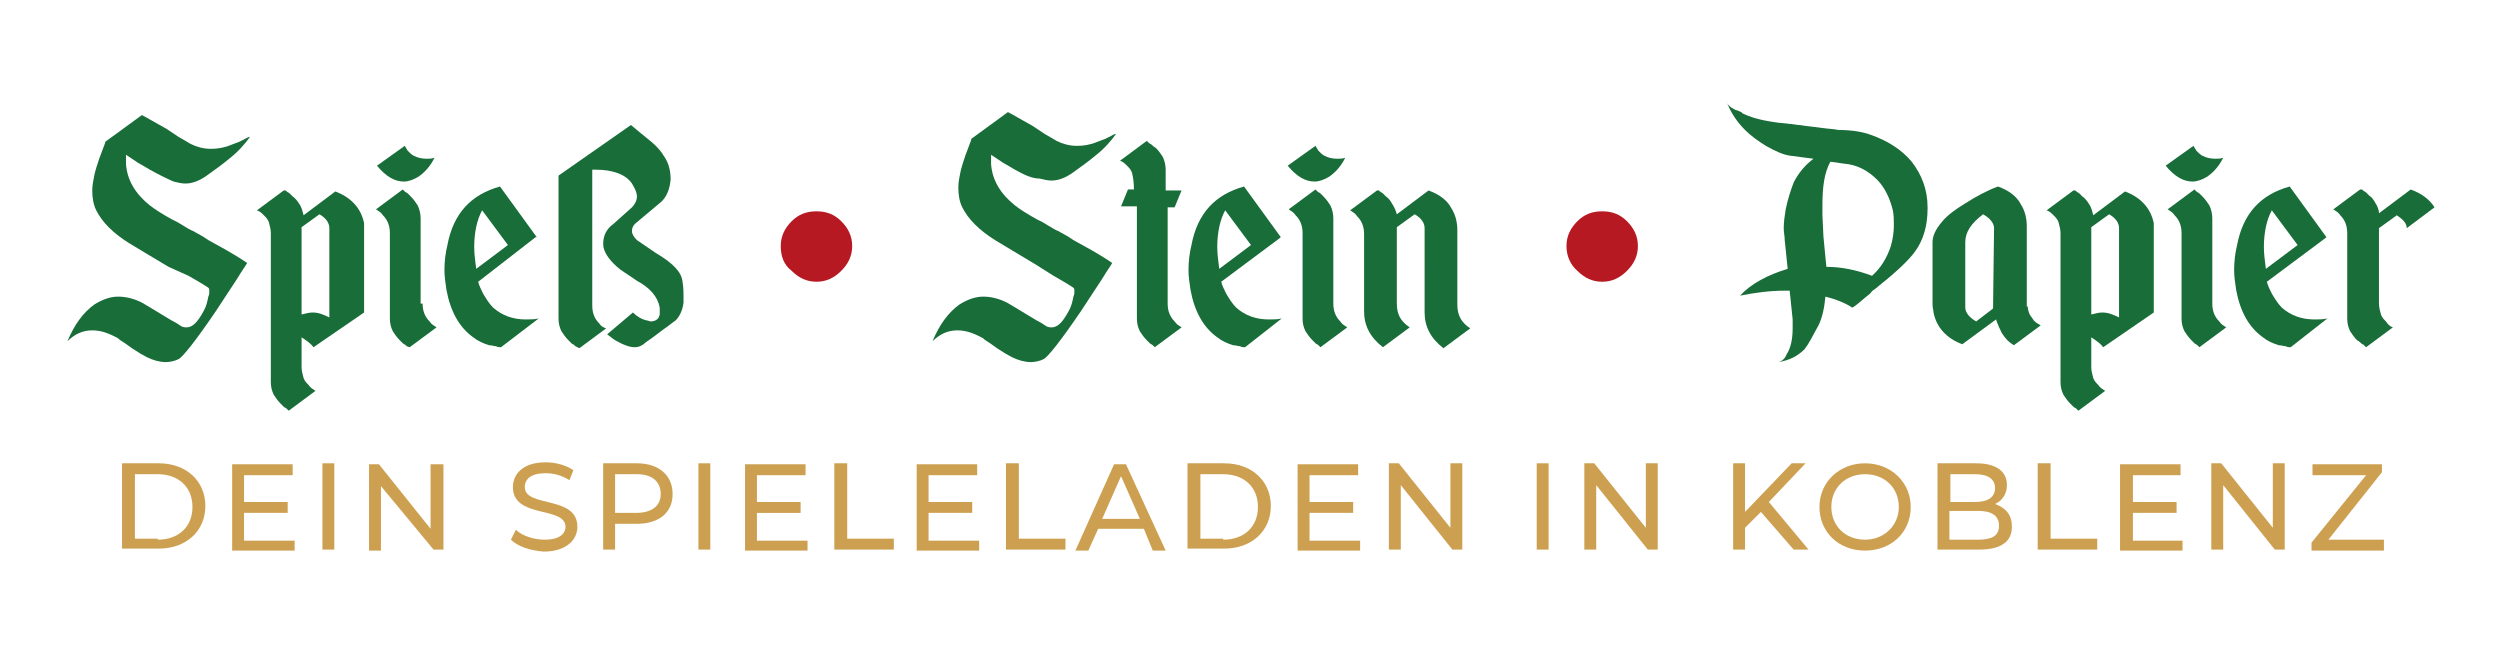
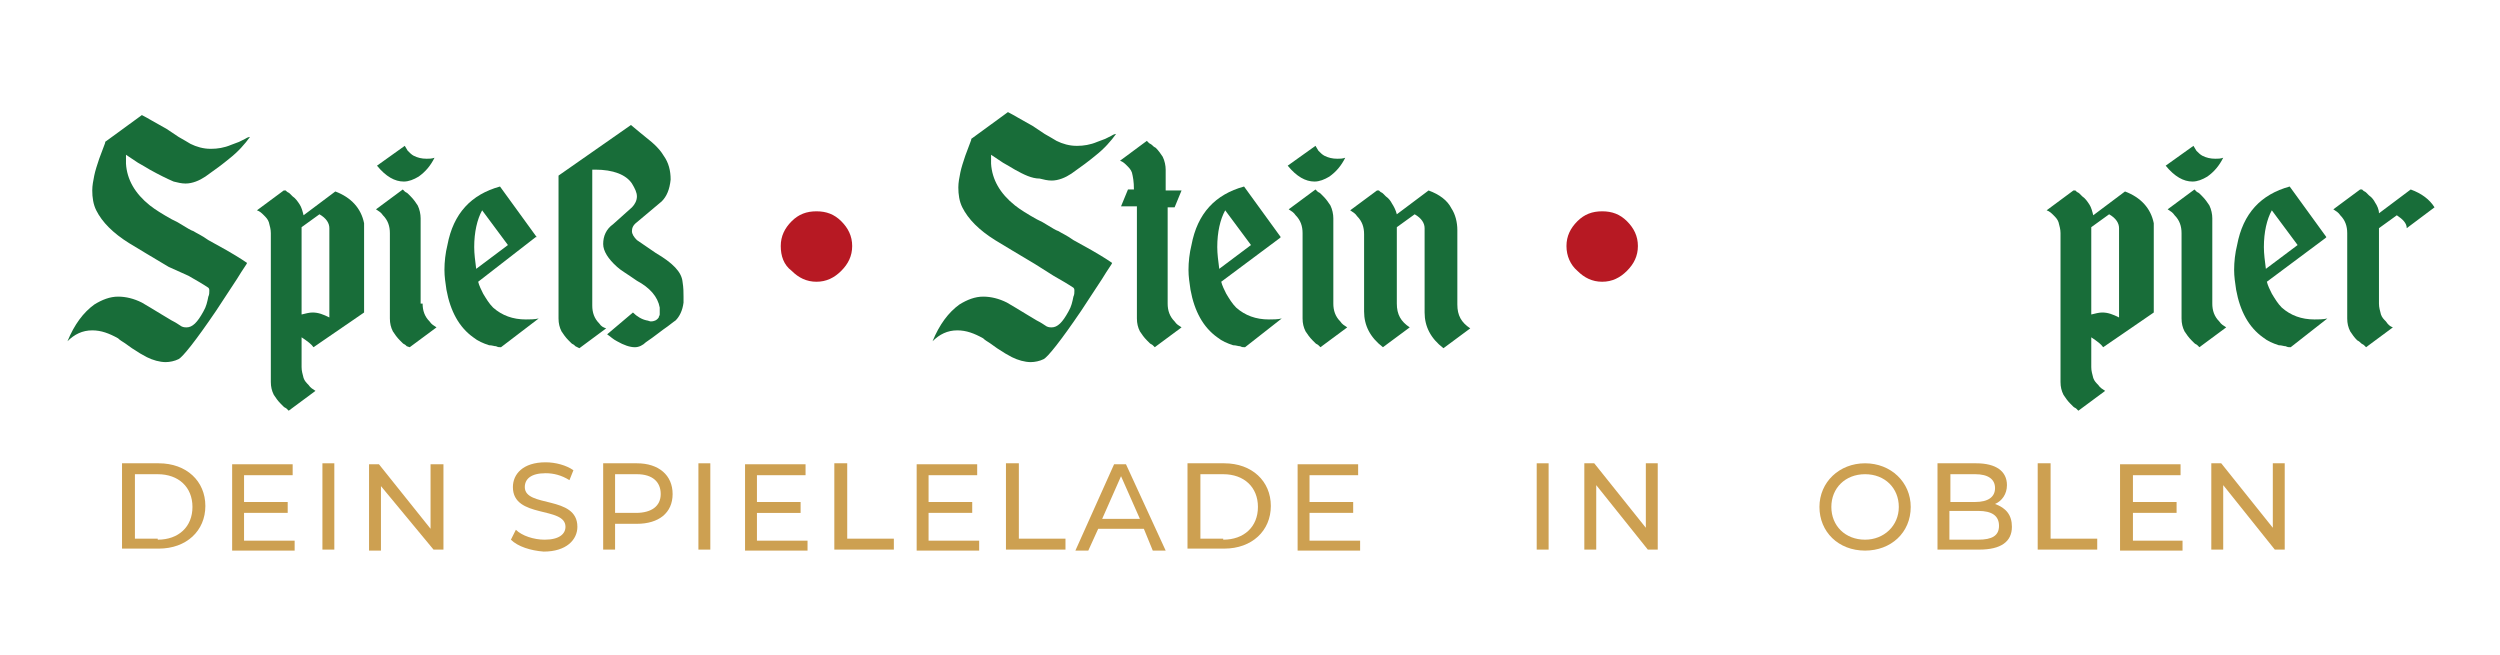
<svg xmlns="http://www.w3.org/2000/svg" version="1.1" id="Ebene_1" x="0px" y="0px" viewBox="0 0 252 66" style="enable-background:new 0 0 252 66;" xml:space="preserve">
  <style type="text/css">
	.st0{fill:#186D39;}
	.st1{fill:#B71923;}
	.st2{fill:#CDA051;}
</style>
  <g>
    <g>
      <g>
        <path class="st0" d="M15.1,17.1c-0.3-0.2-0.7-0.4-1.2-0.7l-1.2-0.8c0,0.2,0,0.5,0,0.7v0.2c0.1,1.6,0.9,3,2.4,4.2     c0.5,0.4,1.3,0.9,2.2,1.4l0.6,0.3l0.5,0.3c0.5,0.3,0.8,0.5,1.1,0.6c0.3,0.2,0.8,0.4,1.5,0.9l0.9,0.5l0.9,0.5     c1.4,0.8,2.1,1.3,2.1,1.3c0,0.1-0.4,0.6-1,1.6c-0.7,1.1-1.4,2.1-2.1,3.2c-2.1,3.1-3.4,4.7-3.8,4.9c-0.4,0.2-0.9,0.3-1.3,0.3     c-0.6,0-1.3-0.2-1.9-0.5c-0.4-0.2-0.9-0.5-1.5-0.9l-0.7-0.5c-0.3-0.2-0.5-0.3-0.7-0.5c-0.9-0.5-1.7-0.8-2.6-0.8     c-1,0-1.8,0.4-2.5,1.1c0.7-1.7,1.6-2.9,2.7-3.7c0.8-0.5,1.6-0.8,2.4-0.8c0.8,0,1.6,0.2,2.4,0.6c0.5,0.3,1.2,0.7,2,1.2l1,0.6     c0.4,0.2,0.7,0.4,1,0.6c0.2,0.1,0.4,0.1,0.5,0.1c0.6,0,1.1-0.5,1.7-1.6c0.3-0.5,0.4-1,0.5-1.5c0.1-0.2,0.1-0.4,0.1-0.6     c0-0.1,0-0.2-0.1-0.3c-0.6-0.4-1.3-0.8-2-1.2L17,26.9c-1.7-1-3-1.8-4-2.4c-1.6-1-2.7-2.1-3.3-3.3c-0.3-0.6-0.4-1.3-0.4-2     c0-0.5,0.1-1,0.2-1.5c0.1-0.5,0.3-1.1,0.5-1.7l0.3-0.8l0.3-0.8l0-0.1l3.7-2.7c0.6,0.3,1.4,0.8,2.5,1.4l1.2,0.8     c0.5,0.3,0.9,0.5,1.2,0.7c0.6,0.3,1.3,0.5,2,0.5h0.1c0.6,0,1.3-0.1,2-0.4c0.3-0.1,0.5-0.2,0.8-0.3c0.2-0.1,0.4-0.2,0.6-0.3     c0.3-0.2,0.5-0.2,0.5-0.2c-0.5,0.7-1.2,1.5-2.1,2.2c-0.6,0.5-1.4,1.1-2.4,1.8c-0.6,0.4-1.3,0.7-2,0.7c-0.4,0-0.8-0.1-1.2-0.2     C16.8,18,16,17.6,15.1,17.1z" />
        <path class="st0" d="M30.4,37c0,0.4,0.1,0.7,0.2,1.1c0.1,0.3,0.3,0.5,0.5,0.7c0.2,0.3,0.4,0.4,0.7,0.6l-2.7,2l0,0h0l0,0l-0.1-0.1     l-0.1-0.1c-0.1-0.1-0.2-0.1-0.3-0.2c-0.1-0.1-0.2-0.2-0.3-0.3c-0.3-0.3-0.5-0.6-0.7-0.9c-0.2-0.4-0.3-0.8-0.3-1.3v-15     c0-0.4-0.1-0.7-0.2-1.1c-0.1-0.3-0.3-0.5-0.5-0.7c-0.2-0.2-0.4-0.4-0.7-0.5l2.7-2h0l0.1,0l0.1,0l0.1,0.1c0.1,0.1,0.2,0.1,0.3,0.2     c0.1,0.1,0.2,0.2,0.3,0.3c0.3,0.2,0.5,0.5,0.7,0.8c0.2,0.3,0.3,0.7,0.4,1.1l3.2-2.4c1.6,0.6,2.6,1.7,2.9,3.2l0,9L31.6,35     c-0.2-0.3-0.6-0.6-1.2-1V37z M30.4,22.9v8.8c0.4-0.1,0.8-0.2,1.1-0.2c0.6,0,1.1,0.2,1.7,0.5v-9c0-0.5-0.3-1-1-1.4L30.4,22.9z" />
        <path class="st0" d="M42.6,30.6c0,0.7,0.2,1.3,0.7,1.8c0.2,0.3,0.4,0.4,0.7,0.6l-2.7,2l0,0h0l0,0L41,34.9l-0.1-0.1     c-0.1-0.1-0.2-0.1-0.3-0.2c-0.1-0.1-0.2-0.2-0.3-0.3c-0.3-0.3-0.5-0.6-0.7-0.9c-0.2-0.4-0.3-0.8-0.3-1.3v-8.6     c0-0.7-0.2-1.3-0.7-1.8c-0.2-0.3-0.4-0.4-0.7-0.6l2.7-2h0l0,0l0,0l0.1,0.1l0.1,0.1c0.1,0.1,0.2,0.1,0.3,0.2     c0.1,0.1,0.2,0.2,0.3,0.3c0.3,0.3,0.5,0.6,0.7,0.9c0.2,0.4,0.3,0.9,0.3,1.3V30.6z M40.8,14.7c0.1,0.2,0.2,0.3,0.3,0.5     c0.2,0.2,0.4,0.4,0.6,0.5c0.4,0.2,0.8,0.3,1.3,0.3c0.3,0,0.5,0,0.8-0.1c-0.4,0.8-0.9,1.4-1.6,1.9c-0.5,0.3-1,0.5-1.5,0.5     c-0.9,0-1.8-0.5-2.7-1.6L40.8,14.7z" />
        <path class="st0" d="M48.2,28.4c0.1,0.4,0.3,0.8,0.5,1.2c0.3,0.5,0.6,1,1,1.4c0.9,0.8,2,1.2,3.3,1.2c0.4,0,0.9,0,1.3-0.1L50.5,35     c-0.2,0-0.3,0-0.5-0.1c-0.2,0-0.4-0.1-0.7-0.1c-0.6-0.2-1.1-0.4-1.6-0.8c-1.4-1-2.3-2.6-2.7-4.8c-0.1-0.7-0.2-1.3-0.2-2     c0-0.8,0.1-1.7,0.3-2.5c0.6-3.2,2.4-5.1,5.3-5.9l3.7,5.1L54,23.9L48.2,28.4z M48.6,21.2c-0.5,0.9-0.8,2.2-0.8,3.7     c0,0.7,0.1,1.4,0.2,2.2l3.2-2.4L48.6,21.2z" />
        <path class="st0" d="M66.7,20.3l-2.5,2.1c-0.4,0.3-0.5,0.6-0.5,0.9c0,0.3,0.2,0.6,0.5,0.9l1.9,1.3c1.7,1,2.6,1.9,2.7,2.9     c0.1,0.6,0.1,1.1,0.1,1.5c0,0.2,0,0.4,0,0.6c-0.1,0.8-0.4,1.4-0.8,1.8c0,0-0.3,0.2-0.8,0.6c-0.6,0.4-1.3,1-2.2,1.6     C64.8,34.8,64.4,35,64,35c-0.5,0-1.1-0.2-1.8-0.6c-0.4-0.2-0.7-0.5-1-0.7l2.6-2.2c0.4,0.4,0.9,0.7,1.4,0.8c0.1,0,0.3,0.1,0.4,0.1     c0.3,0,0.6-0.1,0.8-0.4c0-0.1,0.1-0.2,0.1-0.3l0-0.1v-0.1c0-0.1,0-0.1,0-0.2c0-0.1,0-0.2,0-0.3c-0.2-1.1-1-2-2.3-2.7     c-1-0.7-1.7-1.1-2-1.4c-0.9-0.8-1.4-1.6-1.4-2.3c0-0.8,0.3-1.5,1-2l1.9-1.7c0.3-0.3,0.5-0.7,0.5-1.1c0-0.4-0.2-0.8-0.5-1.3     c-0.6-0.9-1.9-1.4-3.7-1.4h-0.3v13.7c0,0.7,0.2,1.3,0.7,1.8c0.2,0.3,0.4,0.4,0.7,0.5l-2.7,2h0l0,0l0,0L58,34.9l-0.1-0.1     c-0.1-0.1-0.2-0.1-0.3-0.2c-0.1-0.1-0.2-0.2-0.3-0.3c-0.3-0.3-0.5-0.6-0.7-0.9c-0.2-0.4-0.3-0.8-0.3-1.3V17.7l7.3-5.1     c1.3,1.1,2.1,1.7,2.4,2c0.3,0.3,0.6,0.6,0.9,1.1c0.5,0.7,0.7,1.5,0.7,2.4C67.5,19.1,67.2,19.8,66.7,20.3z" />
        <path class="st1" d="M78.7,24.8c0-1,0.4-1.8,1.1-2.5c0.7-0.7,1.5-1,2.5-1c1,0,1.8,0.3,2.5,1c0.7,0.7,1.1,1.5,1.1,2.5     c0,1-0.4,1.8-1.1,2.5c-0.7,0.7-1.5,1.1-2.5,1.1c-1,0-1.8-0.4-2.5-1.1C79,26.7,78.7,25.8,78.7,24.8z" />
        <path class="st0" d="M102.3,17.1c-0.3-0.2-0.7-0.4-1.2-0.7l-1.2-0.8c0,0.2,0,0.5,0,0.7v0.2c0.1,1.6,0.9,3,2.4,4.2     c0.5,0.4,1.3,0.9,2.2,1.4l0.6,0.3l0.5,0.3c0.5,0.3,0.8,0.5,1.1,0.6c0.3,0.2,0.8,0.4,1.5,0.9l0.9,0.5l0.9,0.5     c1.4,0.8,2.1,1.3,2.1,1.3c0,0.1-0.4,0.6-1,1.6c-0.7,1.1-1.4,2.1-2.1,3.2c-2.1,3.1-3.4,4.7-3.8,4.9c-0.4,0.2-0.9,0.3-1.3,0.3     c-0.6,0-1.3-0.2-1.9-0.5c-0.4-0.2-0.9-0.5-1.5-0.9l-0.7-0.5c-0.3-0.2-0.5-0.3-0.7-0.5c-0.9-0.5-1.7-0.8-2.6-0.8     c-1,0-1.8,0.4-2.5,1.1c0.7-1.7,1.6-2.9,2.7-3.7c0.8-0.5,1.6-0.8,2.4-0.8c0.8,0,1.6,0.2,2.4,0.6c0.5,0.3,1.2,0.7,2,1.2l1,0.6     c0.4,0.2,0.7,0.4,1,0.6c0.2,0.1,0.4,0.1,0.5,0.1c0.6,0,1.1-0.5,1.7-1.6c0.3-0.5,0.4-1,0.5-1.5c0.1-0.2,0.1-0.4,0.1-0.6     c0-0.1,0-0.2-0.1-0.3c-0.6-0.4-1.3-0.8-2-1.2l-1.9-1.2c-1.7-1-3-1.8-4-2.4c-1.6-1-2.7-2.1-3.3-3.3c-0.3-0.6-0.4-1.3-0.4-2     c0-0.5,0.1-1,0.2-1.5c0.1-0.5,0.3-1.1,0.5-1.7l0.3-0.8l0.3-0.8l0-0.1l3.7-2.7c0.6,0.3,1.4,0.8,2.5,1.4l1.2,0.8     c0.5,0.3,0.9,0.5,1.2,0.7c0.6,0.3,1.3,0.5,2,0.5h0.1c0.6,0,1.3-0.1,2-0.4c0.3-0.1,0.5-0.2,0.8-0.3c0.2-0.1,0.4-0.2,0.6-0.3     c0.3-0.2,0.5-0.2,0.5-0.2c-0.5,0.7-1.2,1.5-2.1,2.2c-0.6,0.5-1.4,1.1-2.4,1.8c-0.6,0.4-1.3,0.7-2,0.7c-0.4,0-0.8-0.1-1.2-0.2     C104,18,103.2,17.6,102.3,17.1z" />
        <path class="st0" d="M117.7,20.8v9.8c0,0.7,0.2,1.3,0.7,1.8c0.2,0.3,0.4,0.4,0.7,0.6l-2.7,2l0,0h0l0,0l-0.1-0.1l-0.1-0.1     c-0.1-0.1-0.2-0.1-0.3-0.2c-0.1-0.1-0.2-0.2-0.3-0.3c-0.3-0.3-0.5-0.6-0.7-0.9c-0.2-0.4-0.3-0.8-0.3-1.3V20.8H113l0.7-1.7h0.6     c0-0.8-0.1-1.3-0.2-1.7c-0.1-0.3-0.3-0.5-0.5-0.7c-0.2-0.2-0.4-0.4-0.7-0.5l2.7-2h0l0,0l0,0l0.1,0.1l0.1,0.1     c0.1,0.1,0.2,0.1,0.3,0.2c0.1,0.1,0.2,0.2,0.4,0.3c0.3,0.3,0.5,0.6,0.7,0.9c0.2,0.4,0.3,0.9,0.3,1.3v2.1h1.6l-0.7,1.7H117.7z" />
        <path class="st0" d="M123.1,28.4c0.1,0.4,0.3,0.8,0.5,1.2c0.3,0.5,0.6,1,1,1.4c0.9,0.8,2,1.2,3.3,1.2c0.4,0,0.9,0,1.3-0.1     l-3.7,2.9c-0.2,0-0.3,0-0.5-0.1c-0.2,0-0.4-0.1-0.7-0.1c-0.6-0.2-1.1-0.4-1.6-0.8c-1.4-1-2.3-2.6-2.7-4.8c-0.1-0.7-0.2-1.3-0.2-2     c0-0.8,0.1-1.7,0.3-2.5c0.6-3.2,2.4-5.1,5.3-5.9l3.7,5.1l-0.1,0.1L123.1,28.4z M123.5,21.2c-0.5,0.9-0.8,2.2-0.8,3.7     c0,0.7,0.1,1.4,0.2,2.2l3.2-2.4L123.5,21.2z" />
        <path class="st0" d="M134.4,30.6c0,0.7,0.2,1.3,0.7,1.8c0.2,0.3,0.4,0.4,0.7,0.6l-2.7,2l0,0h0l0,0l-0.1-0.1l-0.1-0.1     c-0.1-0.1-0.2-0.1-0.3-0.2c-0.1-0.1-0.2-0.2-0.3-0.3c-0.3-0.3-0.5-0.6-0.7-0.9c-0.2-0.4-0.3-0.8-0.3-1.3v-8.6     c0-0.7-0.2-1.3-0.7-1.8c-0.2-0.3-0.4-0.4-0.7-0.6l2.7-2h0l0,0l0,0l0.1,0.1l0.1,0.1c0.1,0.1,0.2,0.1,0.3,0.2     c0.1,0.1,0.2,0.2,0.3,0.3c0.3,0.3,0.5,0.6,0.7,0.9c0.2,0.4,0.3,0.9,0.3,1.3V30.6z M132.6,14.7c0.1,0.2,0.2,0.3,0.3,0.5     c0.2,0.2,0.4,0.4,0.6,0.5c0.4,0.2,0.8,0.3,1.3,0.3c0.3,0,0.5,0,0.8-0.1c-0.4,0.8-0.9,1.4-1.6,1.9c-0.5,0.3-1,0.5-1.5,0.5     c-0.9,0-1.8-0.5-2.7-1.6L132.6,14.7z" />
        <path class="st0" d="M140.8,30.6c0,1.1,0.4,1.8,1.3,2.4l-2.7,2l0,0h0c-1.3-1-1.9-2.2-1.9-3.6v-7.8c0-0.7-0.2-1.3-0.7-1.8     c-0.2-0.3-0.4-0.4-0.7-0.6l2.7-2h0l0.1,0l0.1,0l0.1,0.1c0.1,0.1,0.2,0.1,0.3,0.2c0.1,0.1,0.2,0.2,0.3,0.3     c0.3,0.2,0.5,0.5,0.6,0.7c0.2,0.3,0.4,0.7,0.5,1.1l3.2-2.4c1.1,0.4,1.9,1,2.3,1.8c0.4,0.6,0.6,1.4,0.6,2.2v7.5     c0,1.1,0.4,1.8,1.3,2.4l-2.7,2l0,0h0c-1.3-1-1.9-2.2-1.9-3.6V23c0-0.5-0.3-1-1-1.4l-1.8,1.3V30.6z" />
        <path class="st1" d="M157.9,24.8c0-1,0.4-1.8,1.1-2.5c0.7-0.7,1.5-1,2.5-1c1,0,1.8,0.3,2.5,1c0.7,0.7,1.1,1.5,1.1,2.5     c0,1-0.4,1.8-1.1,2.5c-0.7,0.7-1.5,1.1-2.5,1.1c-1,0-1.8-0.4-2.5-1.1C158.3,26.7,157.9,25.8,157.9,24.8z" />
-         <path class="st0" d="M188.6,13.6c1.7,0.6,3.1,1.5,4.1,2.7c1,1.3,1.6,2.8,1.6,4.6v0.1c0,1.7-0.4,3.2-1.3,4.4     c-0.5,0.7-1.7,1.9-3.6,3.4c0,0-0.2,0.2-0.5,0.4c-0.2,0.1-0.3,0.3-0.4,0.4l-0.5,0.4c-0.8,0.7-1.2,1-1.3,1h0     c-0.6-0.4-1.5-0.8-2.7-1.1c-0.1,1.1-0.3,2.1-0.7,2.9c-0.6,1.1-1,1.9-1.4,2.4c-0.7,0.7-1.5,1.1-2.6,1.3c0.3-0.1,0.6-0.3,0.8-0.8     c0.4-0.6,0.6-1.5,0.6-2.6c0-0.3,0-0.6,0-0.9l-0.3-2.9h-0.5c-1.5,0-3,0.2-4.5,0.5c1.1-1.2,2.8-2.1,4.8-2.7l-0.3-2.9     c0-0.4-0.1-0.8-0.1-1.2c0-0.6,0.1-1.3,0.2-1.9c0.2-1,0.5-1.9,0.8-2.7c0.5-1,1.2-1.8,2-2.4l-2.3-0.3c-0.8-0.1-1.6-0.5-2.5-1     c-0.8-0.5-1.5-1-2.1-1.6c-0.8-0.8-1.4-1.7-1.8-2.7c0.1,0.2,0.3,0.4,0.7,0.6c0.1,0.1,0.3,0.1,0.5,0.2l0.2,0.1     c0.1,0,0.1,0.1,0.1,0.1c0.8,0.4,1.8,0.7,3.2,0.9c0.5,0.1,1,0.1,1.7,0.2l0.8,0.1c0.3,0,0.6,0.1,0.8,0.1l0.8,0.1l0.8,0.1     c0.7,0.1,1.2,0.1,1.6,0.2C186.7,13.1,187.8,13.3,188.6,13.6z M188.7,27.8c0.9-0.8,1.5-1.8,1.9-3c0.2-0.7,0.3-1.4,0.3-2.1     c0-0.5,0-1-0.1-1.5c-0.3-1.2-0.8-2.3-1.6-3.1c-0.9-0.9-2-1.5-3.3-1.6l-1.4-0.2c-0.6,1.1-0.8,2.5-0.8,4.4c0,0.3,0,0.6,0,1l0.1,2.1     l0.2,2.1l0.1,1C185.6,26.9,187.1,27.2,188.7,27.8z" />
-         <path class="st0" d="M204.4,30.9c0,0.3,0.1,0.6,0.2,0.8c0.1,0.2,0.3,0.4,0.4,0.6c0.2,0.2,0.5,0.4,0.7,0.5l-2.7,2     c-0.5-0.3-0.8-0.6-1.2-1.2c-0.2-0.4-0.4-0.8-0.6-1.4l-3.4,2.5c-1.6-0.6-2.6-1.7-2.9-3.2h0c0-0.2-0.1-0.5-0.1-0.8h0v-6.3     c0-0.6,0.3-1.3,1-2.1c0.5-0.6,1.3-1.2,2.3-1.8c1.1-0.7,2.2-1.3,3.3-1.7c1.1,0.4,1.9,1,2.3,1.8c0.4,0.6,0.6,1.4,0.6,2.2V30.9z      M201,23c0-0.5-0.4-1-1.1-1.4c-1.2,0.9-1.8,1.8-1.8,2.8V31c0,0.5,0.4,1,1.1,1.4l1.7-1.3L201,23z" />
        <path class="st0" d="M210.8,37c0,0.4,0.1,0.7,0.2,1.1c0.1,0.3,0.3,0.5,0.5,0.7c0.2,0.3,0.4,0.4,0.7,0.6l-2.7,2l0,0h0l0,0     l-0.1-0.1l-0.1-0.1c-0.1-0.1-0.2-0.1-0.3-0.2c-0.1-0.1-0.2-0.2-0.3-0.3c-0.3-0.3-0.5-0.6-0.7-0.9c-0.2-0.4-0.3-0.8-0.3-1.3v-15     c0-0.4-0.1-0.7-0.2-1.1c-0.1-0.3-0.3-0.5-0.5-0.7c-0.2-0.2-0.4-0.4-0.7-0.5l2.7-2h0l0.1,0l0.1,0l0.1,0.1c0.1,0.1,0.2,0.1,0.3,0.2     c0.1,0.1,0.2,0.2,0.3,0.3c0.3,0.2,0.5,0.5,0.7,0.8c0.2,0.3,0.3,0.7,0.4,1.1l3.2-2.4c1.6,0.6,2.6,1.7,2.9,3.2l0,9L212,35     c-0.2-0.3-0.6-0.6-1.2-1V37z M210.8,22.9v8.8c0.4-0.1,0.8-0.2,1.1-0.2c0.6,0,1.1,0.2,1.7,0.5v-9c0-0.5-0.3-1-1-1.4L210.8,22.9z" />
        <path class="st0" d="M223,30.6c0,0.7,0.2,1.3,0.7,1.8c0.2,0.3,0.4,0.4,0.7,0.6l-2.7,2l0,0h0l0,0l-0.1-0.1l-0.1-0.1     c-0.1-0.1-0.2-0.1-0.3-0.2c-0.1-0.1-0.2-0.2-0.3-0.3c-0.3-0.3-0.5-0.6-0.7-0.9c-0.2-0.4-0.3-0.8-0.3-1.3v-8.6     c0-0.7-0.2-1.3-0.7-1.8c-0.2-0.3-0.4-0.4-0.7-0.6l2.7-2h0l0,0l0,0l0.1,0.1l0.1,0.1c0.1,0.1,0.2,0.1,0.3,0.2     c0.1,0.1,0.2,0.2,0.3,0.3c0.3,0.3,0.5,0.6,0.7,0.9c0.2,0.4,0.3,0.9,0.3,1.3V30.6z M221.1,14.7c0.1,0.2,0.2,0.3,0.3,0.5     c0.2,0.2,0.4,0.4,0.6,0.5c0.4,0.2,0.8,0.3,1.3,0.3c0.3,0,0.5,0,0.8-0.1c-0.4,0.8-0.9,1.4-1.6,1.9c-0.5,0.3-1,0.5-1.5,0.5     c-0.9,0-1.8-0.5-2.7-1.6L221.1,14.7z" />
        <path class="st0" d="M228.5,28.4c0.1,0.4,0.3,0.8,0.5,1.2c0.3,0.5,0.6,1,1,1.4c0.9,0.8,2,1.2,3.3,1.2c0.4,0,0.9,0,1.3-0.1     l-3.7,2.9c-0.2,0-0.3,0-0.5-0.1c-0.2,0-0.4-0.1-0.7-0.1c-0.6-0.2-1.1-0.4-1.6-0.8c-1.4-1-2.3-2.6-2.7-4.8c-0.1-0.7-0.2-1.3-0.2-2     c0-0.8,0.1-1.7,0.3-2.5c0.6-3.2,2.4-5.1,5.3-5.9l3.7,5.1l-0.1,0.1L228.5,28.4z M229,21.2c-0.5,0.9-0.8,2.2-0.8,3.7     c0,0.7,0.1,1.4,0.2,2.2l3.2-2.4L229,21.2z" />
        <path class="st0" d="M243,19.1c1.1,0.4,1.9,1,2.4,1.8l-2.8,2.1c0-0.5-0.4-0.9-1-1.3l-1.8,1.3v7.6c0,0.4,0.1,0.7,0.2,1.1     c0.1,0.3,0.3,0.5,0.5,0.7c0.2,0.3,0.4,0.5,0.7,0.6l-2.7,2l0,0h0l0,0l-0.1-0.1l-0.1-0.1c-0.1-0.1-0.2-0.1-0.3-0.2     c-0.1-0.1-0.2-0.2-0.4-0.3c-0.3-0.3-0.5-0.6-0.7-0.9c-0.2-0.4-0.3-0.8-0.3-1.3v-8.6c0-0.7-0.2-1.3-0.7-1.8     c-0.2-0.3-0.4-0.4-0.7-0.6l2.7-2h0l0.1,0l0.1,0l0.1,0.1c0.1,0.1,0.2,0.1,0.3,0.2c0.1,0.1,0.2,0.2,0.3,0.3     c0.3,0.2,0.5,0.5,0.6,0.7c0.2,0.3,0.4,0.7,0.4,1.1L243,19.1z" />
      </g>
    </g>
    <g>
      <path class="st2" d="M12.3,46.7H16c2.8,0,4.7,1.8,4.7,4.3s-1.9,4.3-4.7,4.3h-3.7V46.7z M15.9,54.4c2.1,0,3.5-1.3,3.5-3.3    s-1.4-3.3-3.5-3.3h-2.3v6.5H15.9z" />
      <path class="st2" d="M29.7,54.4v1.1h-6.3v-8.7h6.1v1.1h-4.9v2.7H29v1.1h-4.4v2.8H29.7z" />
      <path class="st2" d="M32.5,46.7h1.2v8.7h-1.2V46.7z" />
      <path class="st2" d="M44.7,46.7v8.7h-1L38.4,49v6.5h-1.2v-8.7h1l5.2,6.5v-6.5H44.7z" />
      <path class="st2" d="M51.5,54.4l0.5-1c0.6,0.6,1.8,1,2.9,1c1.5,0,2.1-0.6,2.1-1.3c0-2.1-5.3-0.8-5.3-4c0-1.3,1-2.5,3.3-2.5    c1,0,2.1,0.3,2.8,0.8l-0.4,1c-0.8-0.5-1.6-0.7-2.4-0.7c-1.5,0-2.1,0.6-2.1,1.4c0,2.1,5.3,0.8,5.3,4c0,1.3-1.1,2.5-3.4,2.5    C53.5,55.5,52.2,55.1,51.5,54.4z" />
      <path class="st2" d="M67.8,49.8c0,1.9-1.4,3-3.6,3H62v2.6h-1.2v-8.7h3.4C66.4,46.7,67.8,47.9,67.8,49.8z M66.6,49.8    c0-1.2-0.8-2-2.4-2H62v3.9h2.1C65.7,51.7,66.6,51,66.6,49.8z" />
      <path class="st2" d="M70.4,46.7h1.2v8.7h-1.2V46.7z" />
      <path class="st2" d="M81.4,54.4v1.1h-6.3v-8.7h6.1v1.1h-4.9v2.7h4.4v1.1h-4.4v2.8H81.4z" />
      <path class="st2" d="M84.2,46.7h1.2v7.6h4.7v1.1h-6V46.7z" />
      <path class="st2" d="M98.7,54.4v1.1h-6.3v-8.7h6.1v1.1h-4.9v2.7H98v1.1h-4.4v2.8H98.7z" />
      <path class="st2" d="M101.5,46.7h1.2v7.6h4.7v1.1h-6V46.7z" />
      <path class="st2" d="M115.3,53.3h-4.6l-1,2.2h-1.3l3.9-8.7h1.2l4,8.7h-1.3L115.3,53.3z M114.9,52.3L113,48l-1.9,4.3H114.9z" />
      <path class="st2" d="M119.7,46.7h3.7c2.8,0,4.7,1.8,4.7,4.3s-1.9,4.3-4.7,4.3h-3.7V46.7z M123.3,54.4c2.1,0,3.5-1.3,3.5-3.3    s-1.4-3.3-3.5-3.3h-2.3v6.5H123.3z" />
      <path class="st2" d="M137.1,54.4v1.1h-6.3v-8.7h6.1v1.1H132v2.7h4.4v1.1H132v2.8H137.1z" />
-       <path class="st2" d="M147.4,46.7v8.7h-1l-5.2-6.5v6.5h-1.2v-8.7h1l5.2,6.5v-6.5H147.4z" />
      <path class="st2" d="M154.9,46.7h1.2v8.7h-1.2V46.7z" />
      <path class="st2" d="M167.1,46.7v8.7h-1l-5.2-6.5v6.5h-1.2v-8.7h1l5.2,6.5v-6.5H167.1z" />
-       <path class="st2" d="M177.5,51.6l-1.6,1.6v2.2h-1.2v-8.7h1.2v4.9l4.7-4.9h1.4l-3.7,3.9l4,4.8h-1.5L177.5,51.6z" />
      <path class="st2" d="M183.4,51.1c0-2.5,2-4.4,4.6-4.4c2.6,0,4.6,1.9,4.6,4.4c0,2.6-2,4.4-4.6,4.4    C185.3,55.5,183.4,53.6,183.4,51.1z M191.4,51.1c0-1.9-1.4-3.3-3.4-3.3c-2,0-3.4,1.4-3.4,3.3c0,1.9,1.4,3.3,3.4,3.3    C189.9,54.4,191.4,53,191.4,51.1z" />
      <path class="st2" d="M202.8,53.1c0,1.5-1.1,2.3-3.3,2.3h-4.2v-8.7h3.9c2,0,3.1,0.8,3.1,2.2c0,0.9-0.5,1.6-1.2,1.9    C202.2,51.2,202.8,51.9,202.8,53.1z M196.6,47.8v2.8h2.5c1.3,0,2-0.5,2-1.4c0-0.9-0.7-1.4-2-1.4H196.6z M201.5,53    c0-1-0.7-1.5-2.1-1.5h-2.9v2.9h2.9C200.8,54.4,201.5,54,201.5,53z" />
      <path class="st2" d="M205.5,46.7h1.2v7.6h4.7v1.1h-6V46.7z" />
      <path class="st2" d="M220,54.4v1.1h-6.3v-8.7h6.1v1.1H215v2.7h4.4v1.1H215v2.8H220z" />
      <path class="st2" d="M230.3,46.7v8.7h-1l-5.2-6.5v6.5h-1.2v-8.7h1l5.2,6.5v-6.5H230.3z" />
-       <path class="st2" d="M240.3,54.4v1.1H233v-0.8l5.5-6.8h-5.4v-1.1h7v0.8l-5.4,6.8H240.3z" />
    </g>
  </g>
</svg>